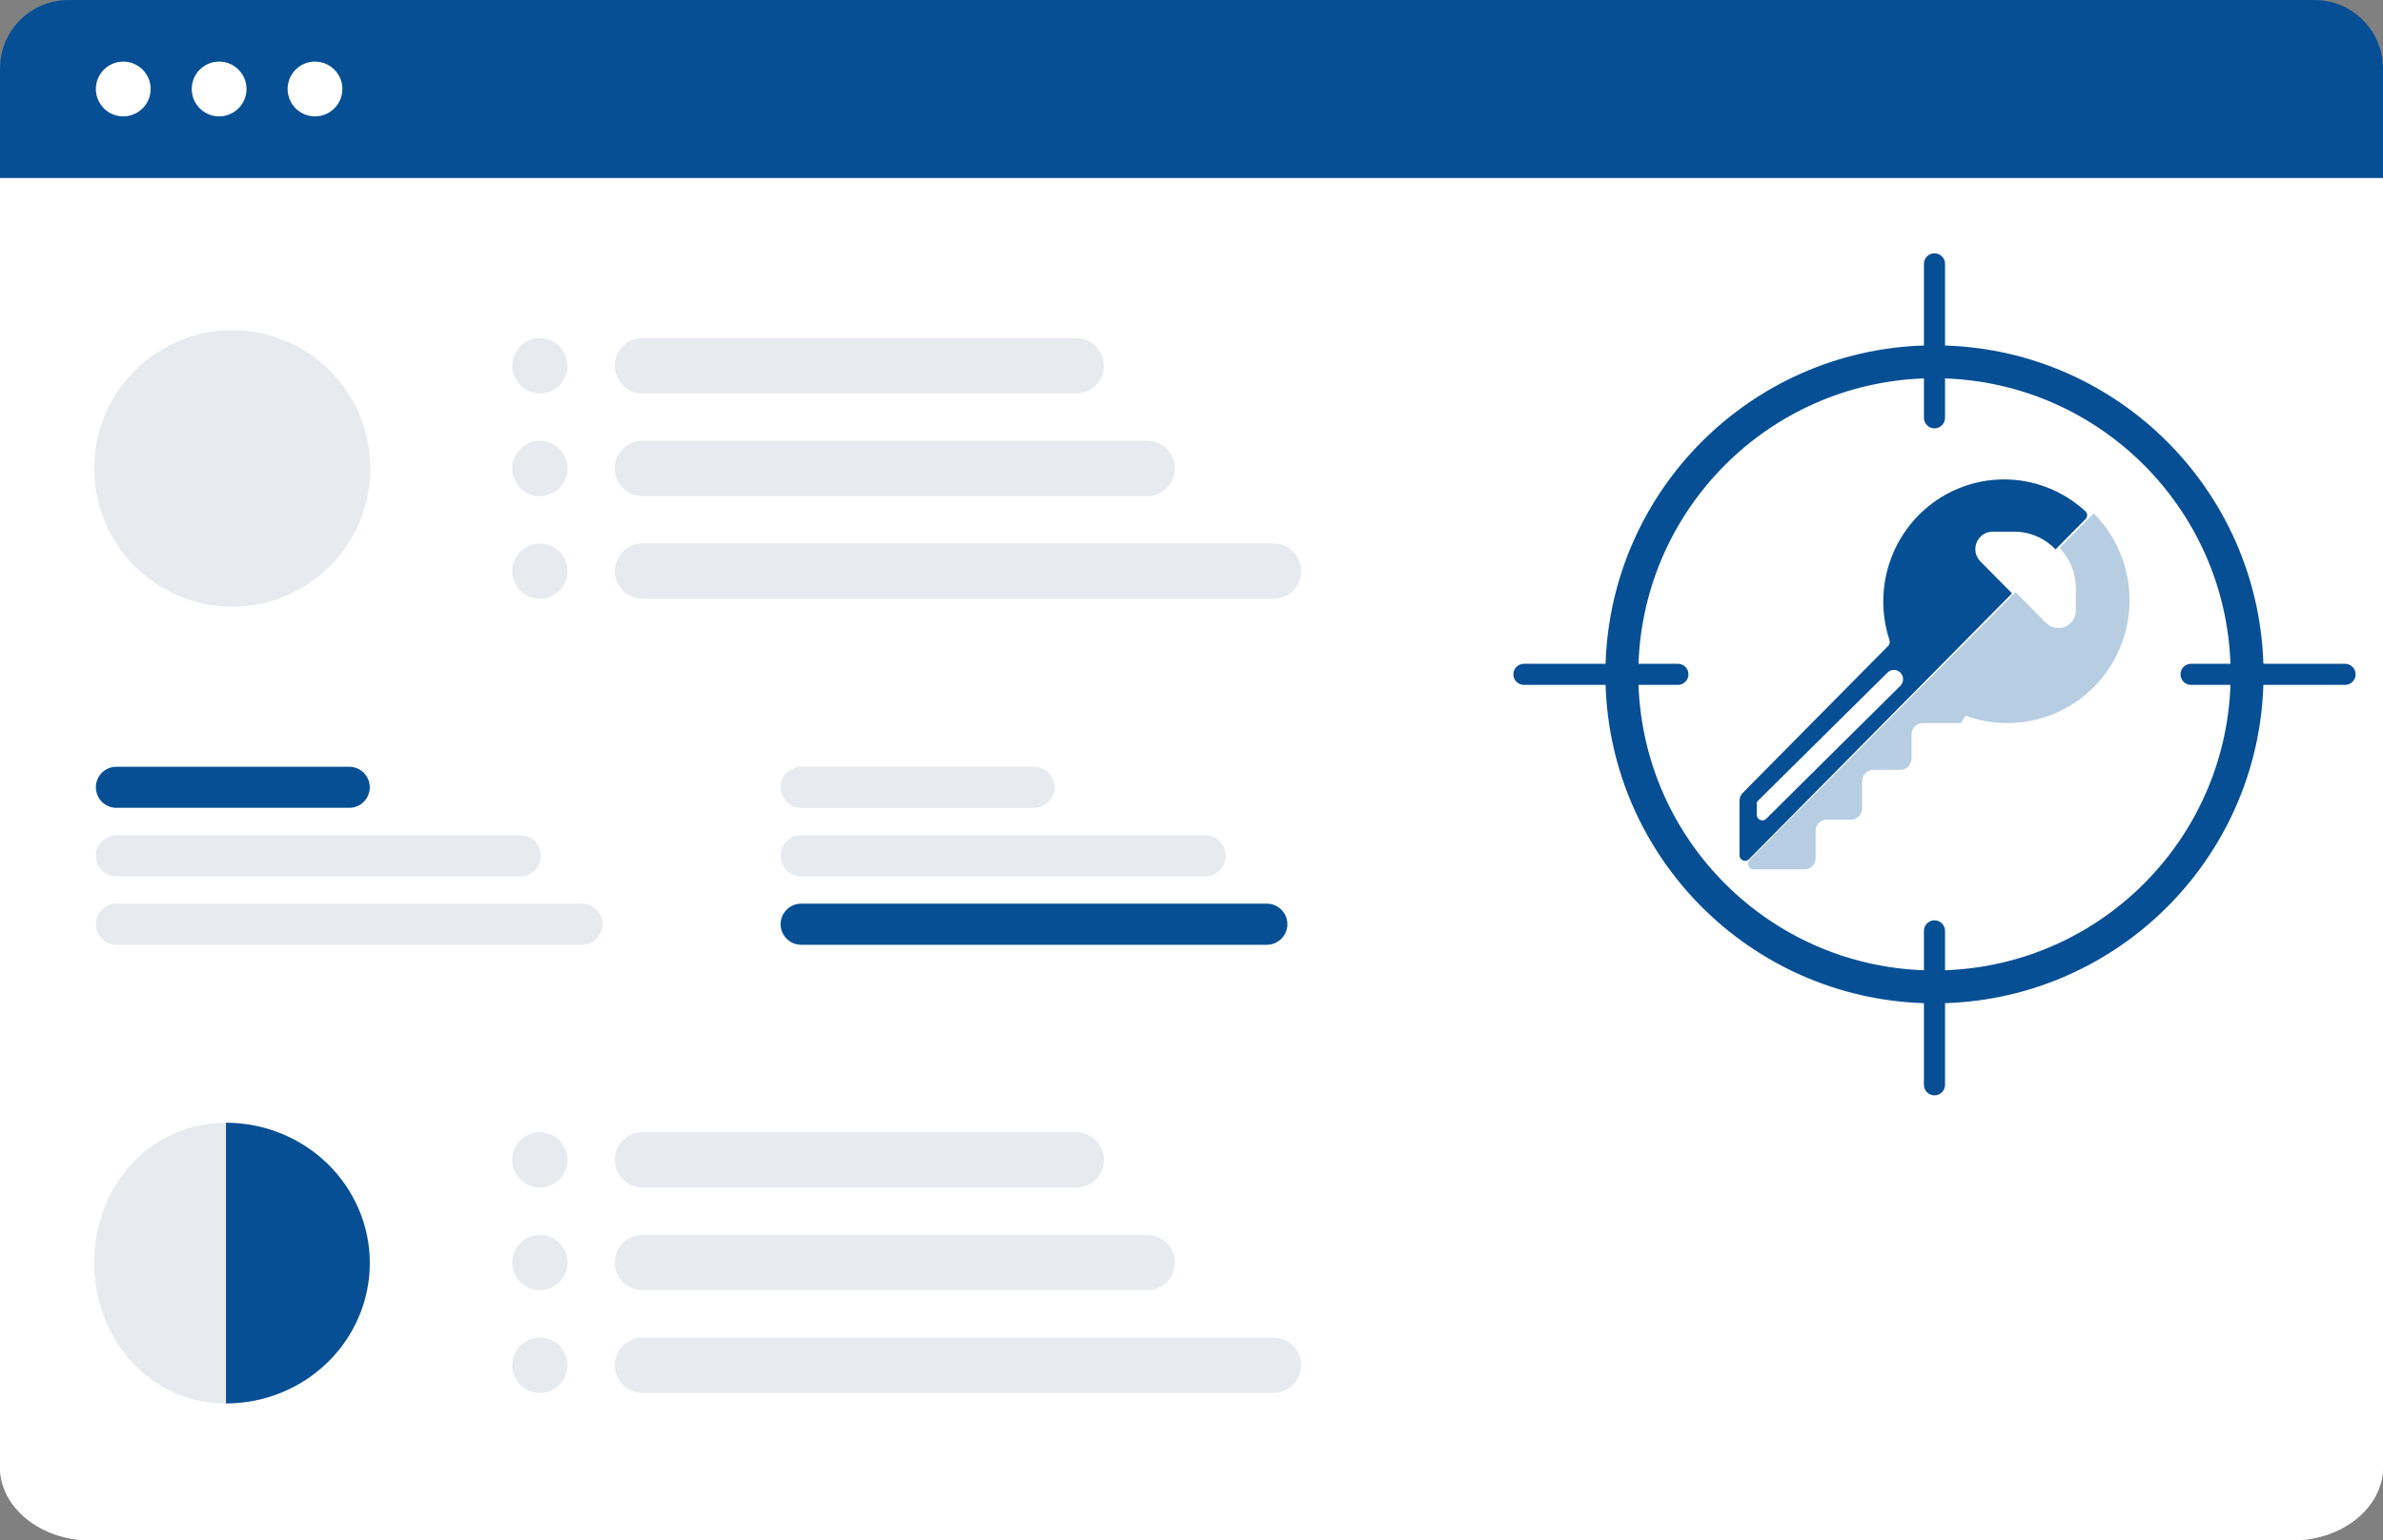
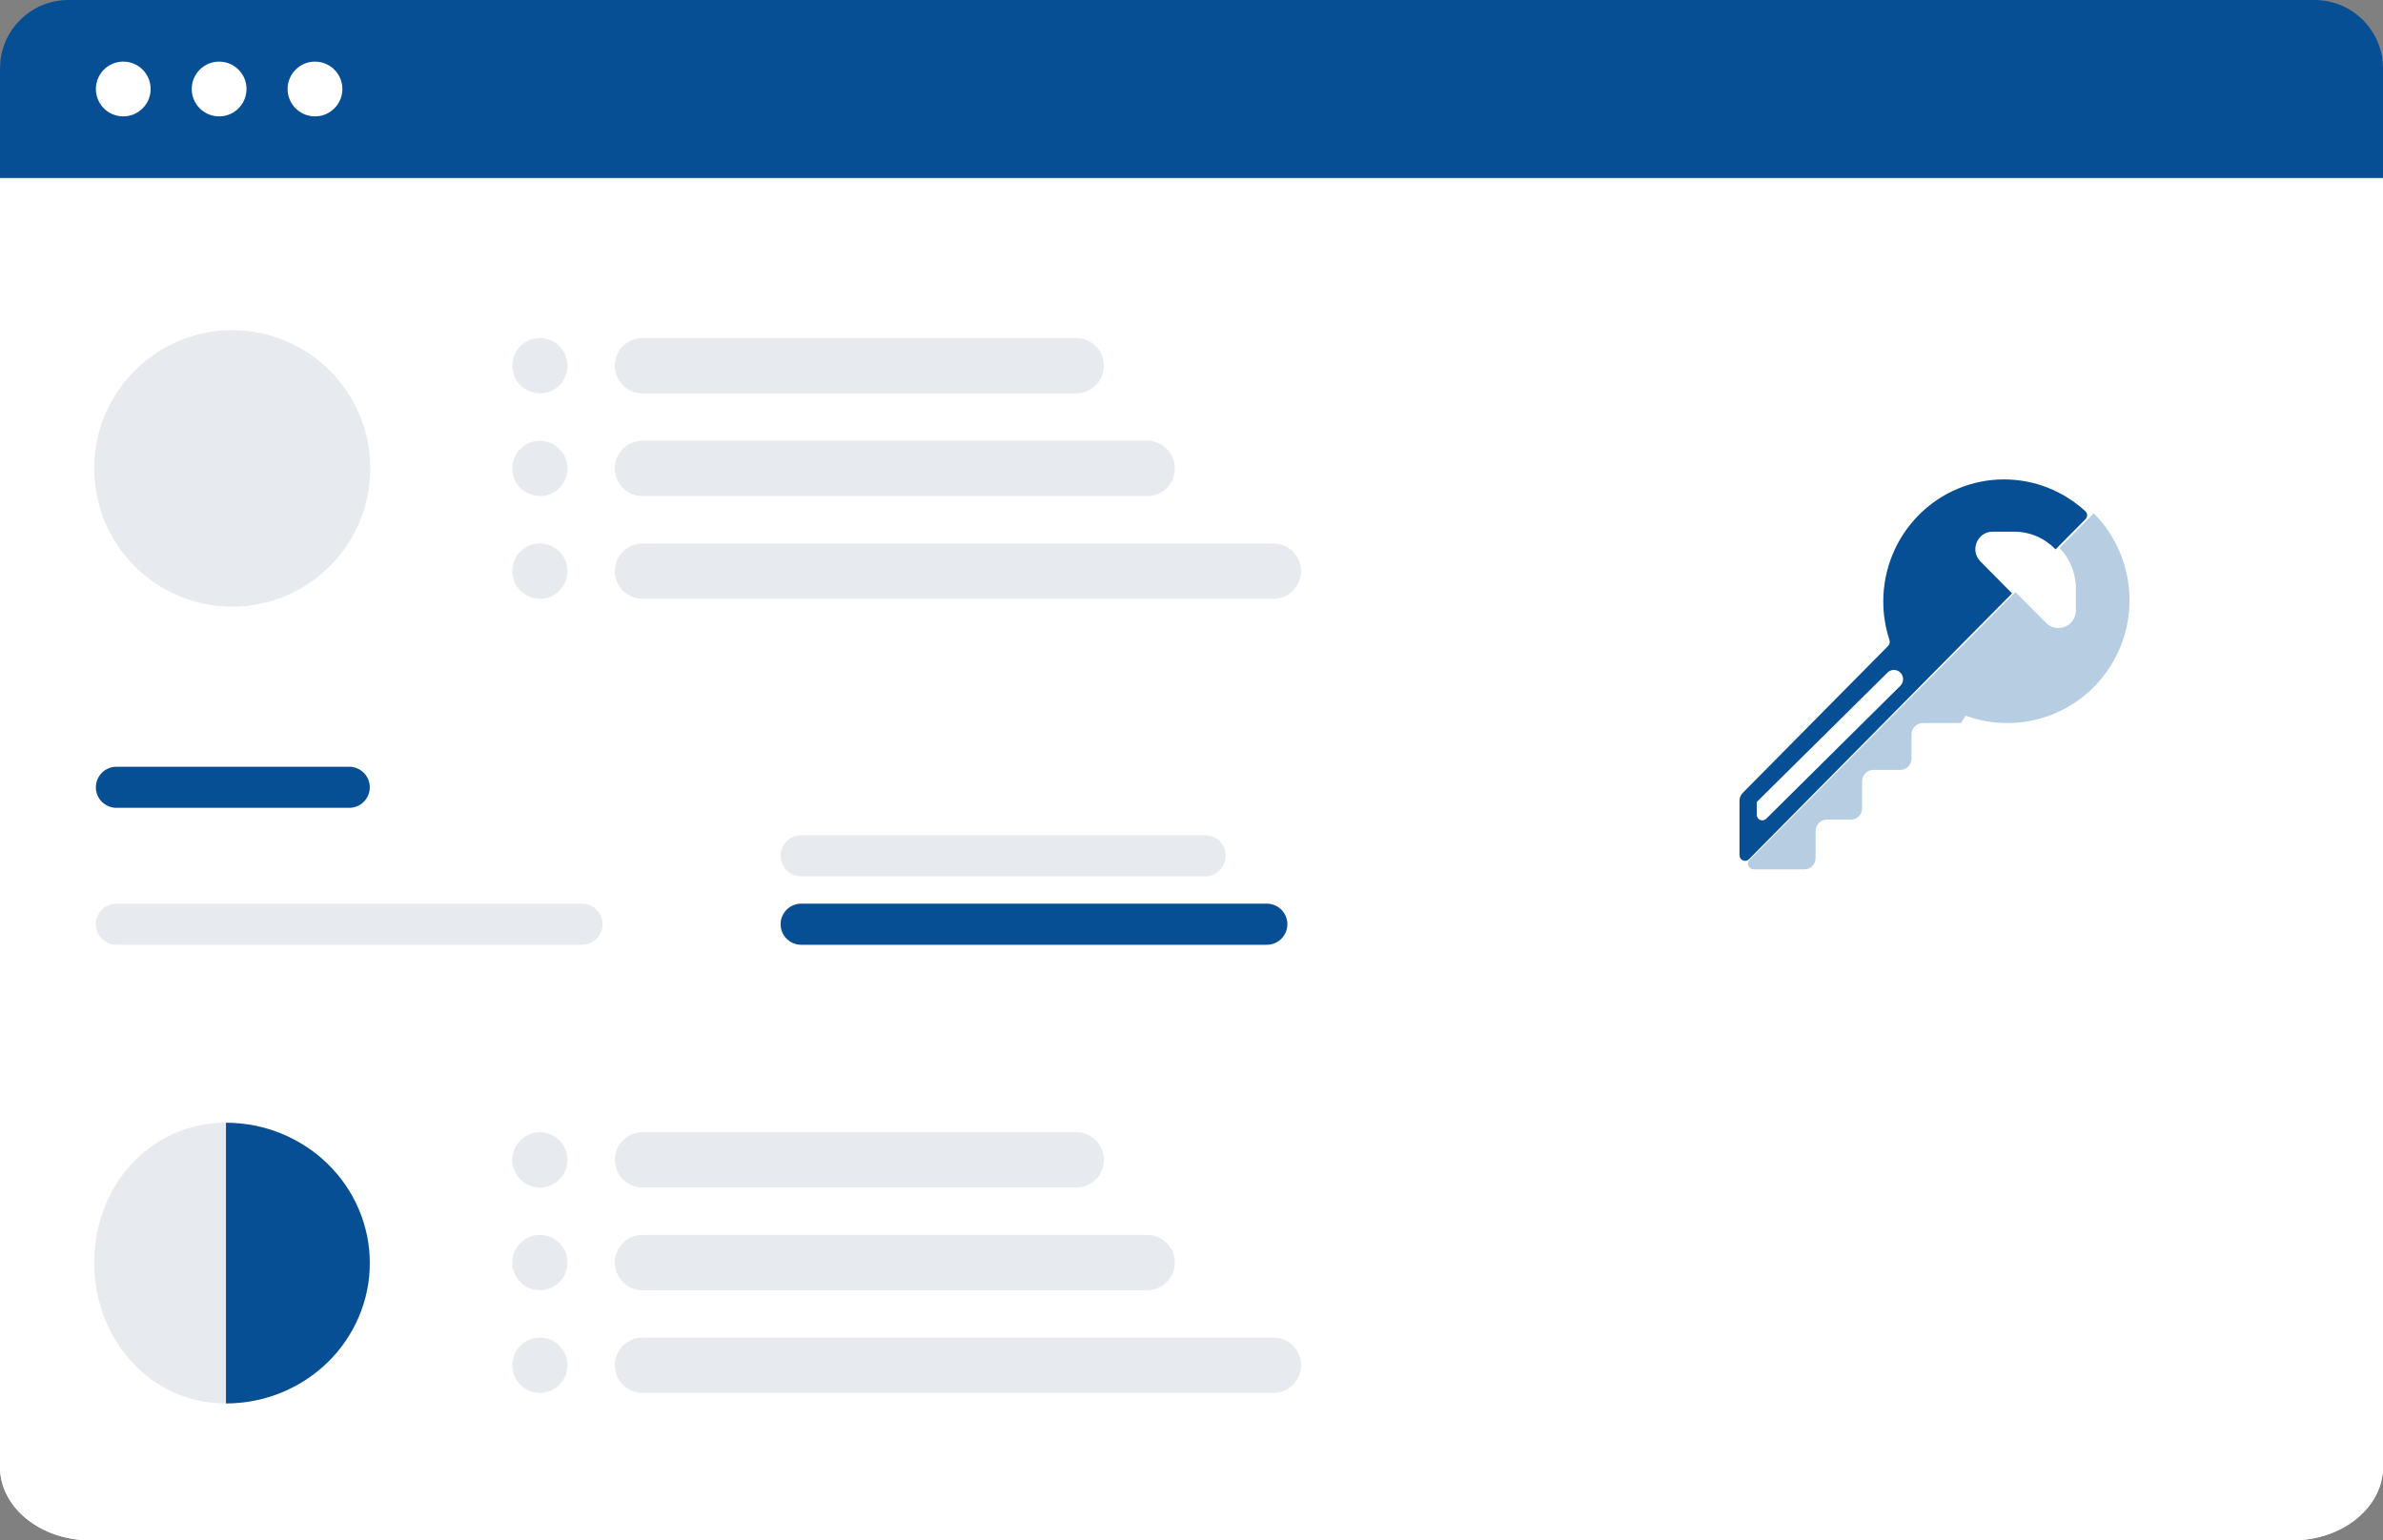
<svg xmlns="http://www.w3.org/2000/svg" width="348" height="225" viewBox="0 0 348 225" fill="none">
  <rect x="0" y="0" width="348" height="225" fill="#808080" stroke="none" />
  <g clip-path="url(#clip0_263_5640)">
    <path d="M334.759 0H13.241C5.928 0 0 4.803 0 10.728V214.272C0 220.197 5.928 225 13.241 225H334.759C342.072 225 348 220.197 348 214.272V10.728C348 4.803 342.072 0 334.759 0Z" fill="#F9FDF8" />
    <path d="M334.759 0H13.241C5.928 0 0 4.803 0 10.728V214.272C0 220.197 5.928 225 13.241 225H334.759C342.072 225 348 220.197 348 214.272V10.728C348 4.803 342.072 0 334.759 0Z" fill="white" />
    <path fill-rule="evenodd" clip-rule="evenodd" d="M10 0C4.477 0 0 4.478 0 10V26H348V10C348 4.478 343.523 0 338 0H10ZM18 17C20.211 17 22 15.209 22 13C22 10.791 20.211 9 18 9C15.789 9 14 10.791 14 13C14 14.152 14.488 15.191 15.266 15.922C15.98 16.591 16.941 17 18 17ZM32 17C34.211 17 36 15.209 36 13C36 10.791 34.211 9 32 9C29.789 9 28 10.791 28 13C28 15.209 29.789 17 32 17ZM50 13C50 15.209 48.211 17 46 17C43.789 17 42 15.209 42 13C42 10.791 43.789 9 46 9C46.656 9 47.277 9.158 47.824 9.438C48.848 9.964 49.617 10.919 49.891 12.065C49.961 12.364 50 12.678 50 13Z" fill="#074F94" />
    <path fill-rule="evenodd" clip-rule="evenodd" d="M275.732 94.352L254.503 115.812C254.198 116.119 254.027 116.536 254.027 116.971V124.924C254.027 125.654 254.901 126.021 255.412 125.504L293.825 86.677L289.211 82.011C287.624 80.407 288.748 77.664 290.992 77.664H294.148C296.517 77.664 298.656 78.656 300.183 80.25L304.557 75.829C304.873 75.509 304.875 74.989 304.544 74.684C301.302 71.693 297.066 70.027 292.659 70.027C287.982 70.027 283.496 71.904 280.188 75.25C276.881 78.593 275.023 83.126 275.023 87.854C275.023 89.788 275.333 91.687 275.927 93.488C276.027 93.791 275.955 94.126 275.732 94.352ZM256.629 117.061C256.575 117.113 256.545 117.186 256.545 117.263V119.012C256.545 119.738 257.411 120.105 257.924 119.596L277.517 100.173C278.008 99.687 278.054 98.904 277.625 98.362C277.13 97.737 276.21 97.681 275.644 98.241L256.629 117.061Z" fill="#074F94" />
    <path fill-rule="evenodd" clip-rule="evenodd" d="M310.984 87.671C310.984 82.911 309.106 78.346 305.762 74.981L300.758 80.019C302.237 81.557 303.147 83.653 303.147 85.962V89.173C303.147 91.458 300.403 92.602 298.799 90.986L294.331 86.489L255.507 125.576C254.991 126.096 255.357 126.984 256.087 126.984H263.504C264.41 126.984 265.143 126.246 265.143 125.334V121.371C265.143 120.459 265.877 119.72 266.783 119.72H270.296C271.201 119.72 271.935 118.981 271.935 118.07V114.106C271.935 113.195 272.669 112.455 273.574 112.455H277.511C278.417 112.455 279.15 111.717 279.15 110.805V107.269C279.15 106.357 279.884 105.619 280.79 105.619H286.366L287.049 104.533C288.989 105.244 291.054 105.619 293.157 105.619C297.885 105.619 302.419 103.728 305.762 100.362C309.106 96.996 310.984 92.431 310.984 87.671Z" fill="#B6CDE2" />
-     <path fill-rule="evenodd" clip-rule="evenodd" d="M280.957 38.543C280.957 37.691 281.648 37 282.5 37C283.352 37 284.042 37.691 284.042 38.543V50.467C309.358 51.265 329.734 71.642 330.532 96.957H342.457C343.308 96.957 344 97.648 344 98.5C344 99.352 343.308 100.042 342.457 100.042H330.532C329.734 125.357 309.357 145.733 284.042 146.531V158.457C284.042 159.308 283.352 160 282.5 160C281.648 160 280.957 159.308 280.957 158.457V146.531C255.643 145.732 235.267 125.356 234.468 100.042H222.543C221.691 100.042 221 99.352 221 98.5C221 97.648 221.691 96.957 222.543 96.957H234.468C235.266 71.642 255.642 51.265 280.957 50.467V38.543ZM325.724 96.957H319.973C319.12 96.957 318.43 97.648 318.43 98.5C318.43 99.352 319.12 100.042 319.973 100.042H325.724C324.929 122.703 306.703 140.928 284.042 141.723V135.973C284.042 135.12 283.352 134.43 282.5 134.43C281.648 134.43 280.957 135.12 280.957 135.973V141.723C258.297 140.928 240.072 122.702 239.277 100.042H245.027C245.879 100.042 246.57 99.352 246.57 98.5C246.57 97.648 245.879 96.957 245.027 96.957H239.277C240.07 74.296 258.297 56.07 280.957 55.275V61.027C280.957 61.879 281.648 62.57 282.5 62.57C283.352 62.57 284.042 61.879 284.042 61.027V55.275C306.703 56.069 324.93 74.296 325.724 96.957Z" fill="#074F94" />
-     <path d="M76 122H17C15.343 122 14 123.343 14 125C14 126.657 15.343 128 17 128H76C77.657 128 79 126.657 79 125C79 123.343 77.657 122 76 122Z" fill="#E7EAEE" />
    <path d="M51 112H17C15.343 112 14 113.343 14 115C14 116.657 15.343 118 17 118H51C52.657 118 54 116.657 54 115C54 113.343 52.657 112 51 112Z" fill="#074F94" />
    <path d="M85 132H17C15.343 132 14 133.343 14 135C14 136.657 15.343 138 17 138H85C86.657 138 88 136.657 88 135C88 133.343 86.657 132 85 132Z" fill="#E7EAEE" />
    <path d="M176 122H117C115.343 122 114 123.343 114 125C114 126.657 115.343 128 117 128H176C177.657 128 179 126.657 179 125C179 123.343 177.657 122 176 122Z" fill="#E7EAEE" />
-     <path d="M151 112H117C115.343 112 114 113.343 114 115C114 116.657 115.343 118 117 118H151C152.657 118 154 116.657 154 115C154 113.343 152.657 112 151 112Z" fill="#E7EAEE" />
    <path d="M185 132H117C115.343 132 114 133.343 114 135C114 136.657 115.343 138 117 138H185C186.657 138 188 136.657 188 135C188 133.343 186.657 132 185 132Z" fill="#E7EAEE" />
    <path d="M185 132H117C115.343 132 114 133.343 114 135C114 136.657 115.343 138 117 138H185C186.657 138 188 136.657 188 135C188 133.343 186.657 132 185 132Z" fill="#074F94" />
    <g clip-path="url(#clip1_263_5640)">
      <path d="M93.817 87.461L185.968 87.461C188.195 87.461 190 85.653 190 83.422C190 81.192 188.195 79.384 185.968 79.384L93.817 79.384C91.59 79.384 89.785 81.192 89.785 83.422C89.785 85.653 91.59 87.461 93.817 87.461Z" fill="#E7EAEE" />
      <path d="M78.841 79.384C76.615 79.384 74.81 81.192 74.81 83.422C74.81 85.653 76.615 87.461 78.841 87.461C81.068 87.461 82.873 85.653 82.873 83.422C82.873 81.192 81.068 79.384 78.841 79.384Z" fill="#E7EAEE" />
      <path d="M93.817 57.461L157.171 57.461C159.398 57.461 161.203 55.653 161.203 53.422C161.203 51.192 159.398 49.384 157.171 49.384L93.817 49.384C91.59 49.384 89.785 51.192 89.785 53.422C89.785 55.653 91.59 57.461 93.817 57.461Z" fill="#E7EAEE" />
      <path d="M78.841 49.384C76.615 49.384 74.81 51.192 74.81 53.422C74.81 55.653 76.615 57.461 78.841 57.461C81.068 57.461 82.873 55.653 82.873 53.422C82.873 51.192 81.068 49.384 78.841 49.384Z" fill="#E7EAEE" />
      <path d="M93.817 72.461L167.539 72.461C169.765 72.461 171.57 70.653 171.57 68.422C171.57 66.192 169.765 64.384 167.539 64.384L93.817 64.384C91.591 64.384 89.785 66.192 89.785 68.422C89.785 70.653 91.591 72.461 93.817 72.461Z" fill="#E7EAEE" />
      <path d="M78.841 64.384C76.615 64.384 74.81 66.192 74.81 68.422C74.81 70.653 76.615 72.461 78.841 72.461C81.068 72.461 82.873 70.653 82.873 68.422C82.873 66.192 81.068 64.384 78.841 64.384Z" fill="#E7EAEE" />
      <path d="M33.918 88.615C45.051 88.615 54.076 79.575 54.076 68.423C54.076 57.271 45.051 48.23 33.918 48.23C22.785 48.23 13.76 57.271 13.76 68.423C13.76 79.575 22.785 88.615 33.918 88.615Z" fill="#E7EAEE" />
    </g>
    <g clip-path="url(#clip2_263_5640)">
      <path d="M93.817 203.461H185.968C188.195 203.461 190 201.653 190 199.422C190 197.192 188.195 195.384 185.968 195.384H93.817C91.59 195.384 89.785 197.192 89.785 199.422C89.785 201.653 91.59 203.461 93.817 203.461Z" fill="#E7EAEE" />
      <path d="M78.841 195.384C76.615 195.384 74.81 197.192 74.81 199.422C74.81 201.653 76.615 203.461 78.841 203.461C81.068 203.461 82.873 201.653 82.873 199.422C82.873 197.192 81.068 195.384 78.841 195.384Z" fill="#E7EAEE" />
      <path d="M93.817 173.461H157.171C159.398 173.461 161.203 171.653 161.203 169.422C161.203 167.192 159.398 165.384 157.171 165.384H93.817C91.59 165.384 89.785 167.192 89.785 169.422C89.785 171.653 91.59 173.461 93.817 173.461Z" fill="#E7EAEE" />
      <path d="M78.841 165.384C76.615 165.384 74.81 167.192 74.81 169.422C74.81 171.653 76.615 173.461 78.841 173.461C81.068 173.461 82.873 171.653 82.873 169.422C82.873 167.192 81.068 165.384 78.841 165.384Z" fill="#E7EAEE" />
      <path d="M93.817 188.461H167.539C169.765 188.461 171.57 186.653 171.57 184.422C171.57 182.192 169.765 180.384 167.539 180.384H93.817C91.591 180.384 89.785 182.192 89.785 184.422C89.785 186.653 91.591 188.461 93.817 188.461Z" fill="#E7EAEE" />
      <path d="M78.841 180.384C76.615 180.384 74.81 182.192 74.81 184.422C74.81 186.653 76.615 188.461 78.841 188.461C81.068 188.461 82.873 186.653 82.873 184.422C82.873 182.192 81.068 180.384 78.841 180.384Z" fill="#E7EAEE" />
      <path d="M33 205C44.133 205 54.076 195.575 54.076 184.423C54.076 173.271 44.133 164 33 164C21.867 164 13.76 173.271 13.76 184.423C13.76 195.575 21.867 205 33 205Z" fill="#E7EAEE" />
      <path d="M33 205C35.757 205 38.489 204.471 41.037 203.44C43.584 202.41 45.9 200.9 47.85 198.996C49.8 197.092 51.347 194.832 52.402 192.345C53.458 189.859 54 187.192 54 184.5C54 181.808 53.458 179.141 52.402 176.655C51.347 174.168 49.8 171.908 47.85 170.004C45.9 168.1 43.584 166.59 41.037 165.56C38.489 164.529 35.757 164 33 164V184.5V205Z" fill="#074F94" />
    </g>
  </g>
  <defs>
    <clipPath id="clip0_263_5640">
      <rect width="348" height="225" fill="white" />
    </clipPath>
    <clipPath id="clip1_263_5640">
      <rect width="182" height="60" fill="white" transform="translate(8 39)" />
    </clipPath>
    <clipPath id="clip2_263_5640">
      <rect width="182" height="60" fill="white" transform="translate(8 155)" />
    </clipPath>
  </defs>
</svg>